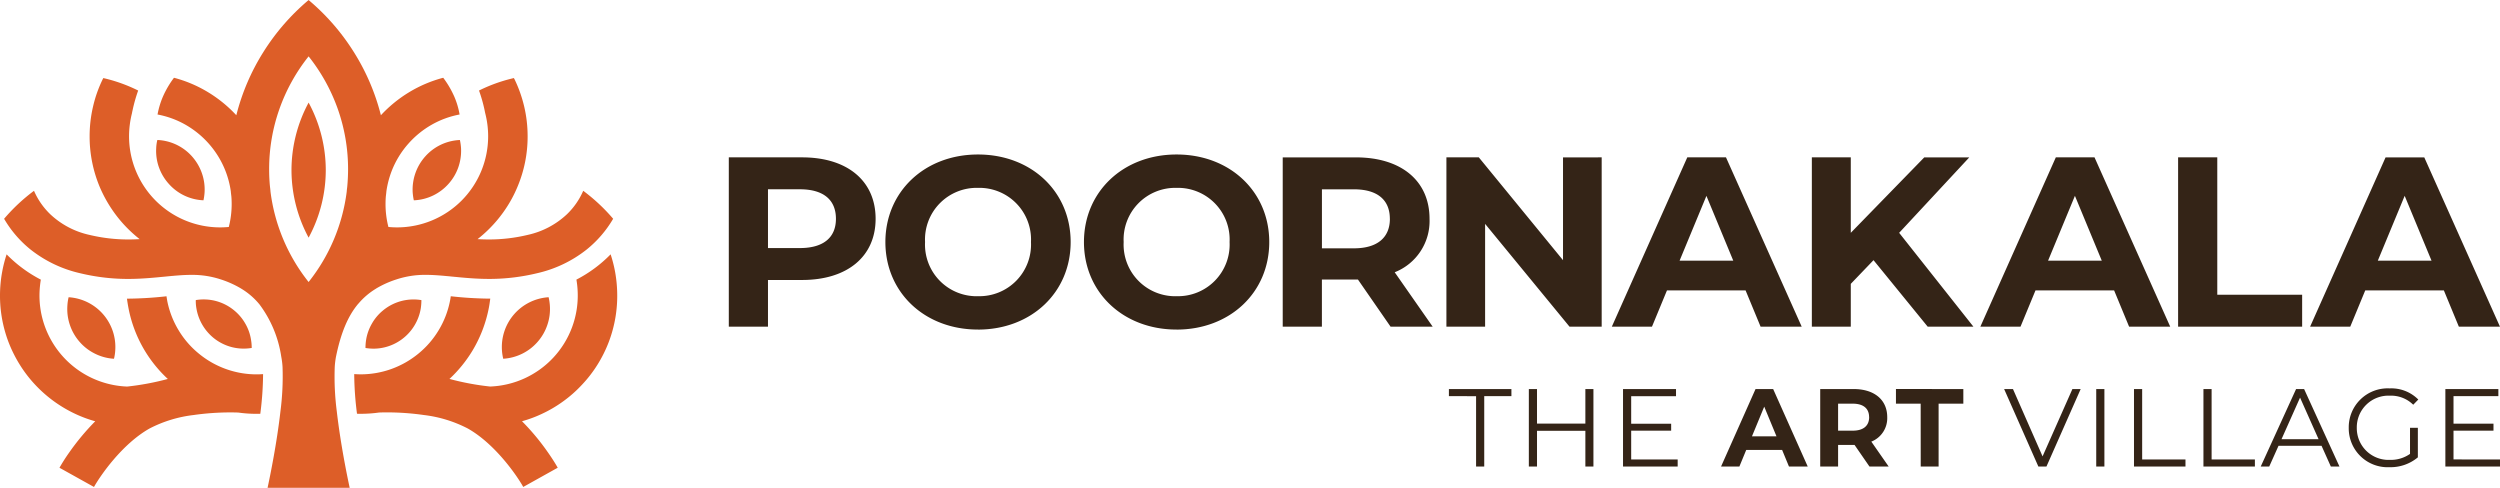
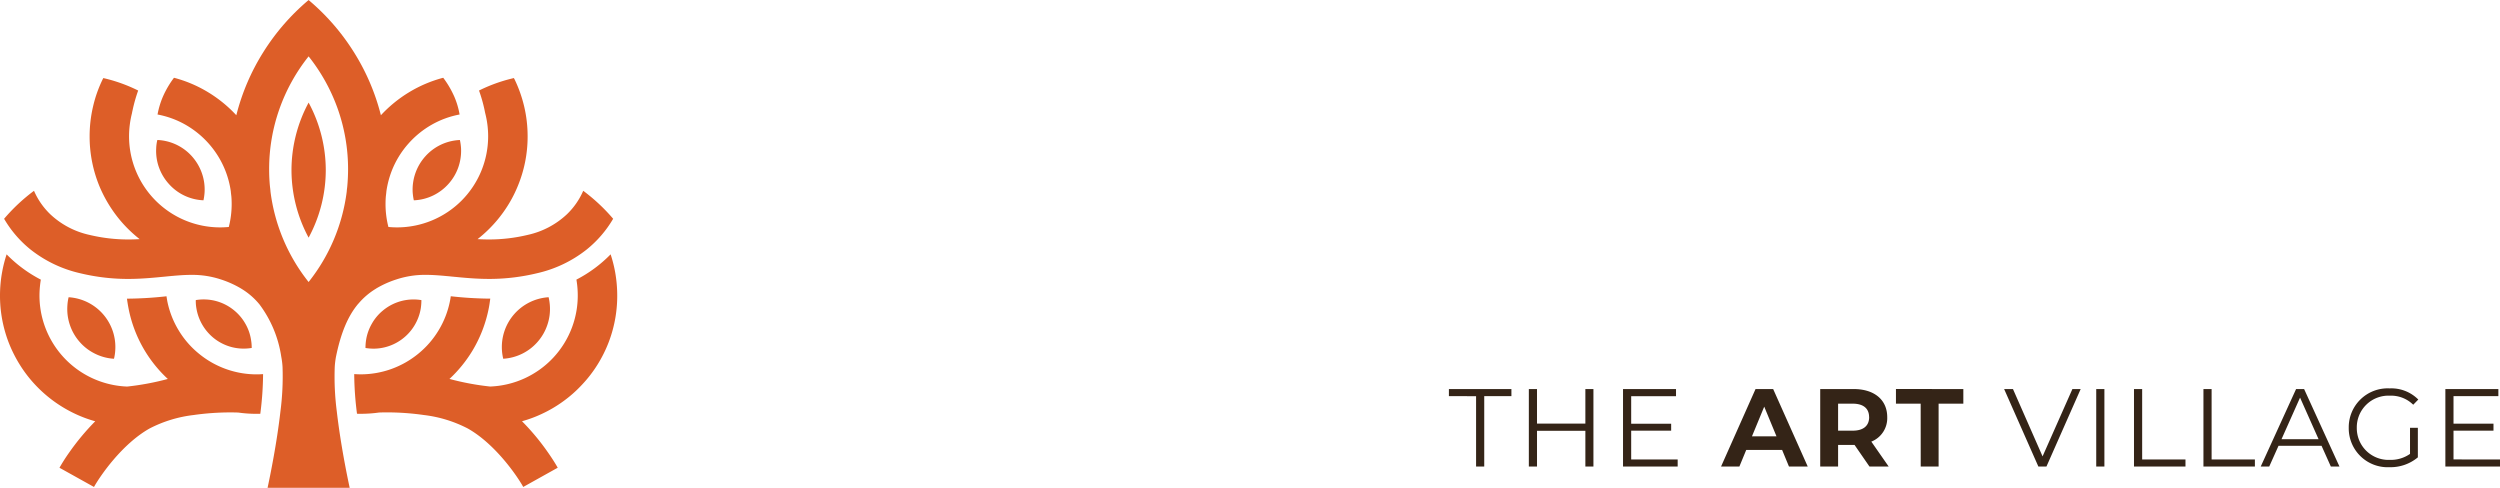
<svg xmlns="http://www.w3.org/2000/svg" width="358.756" height="69.999" viewBox="0 0 358.756 69.999">
  <g id="Logo" transform="translate(-412.299 -408.444)">
    <path id="Path_106" data-name="Path 106" d="M-19546.715-4682h-5.891c.383-1.78,1.326-6.408,1.842-10.939a38.919,38.919,0,0,0,.307-6.351v-.01a10.968,10.968,0,0,0-.184-1.505,16.567,16.567,0,0,0-3.2-7.61c-.01,0-.01,0-.01-.006v0a.031.031,0,0,0-.012-.01,10.046,10.046,0,0,0-2.5-2.133s0,0-.006-.007a14.059,14.059,0,0,0-2.936-1.328,13.063,13.063,0,0,0-4.252-.656c-.971,0-1.99.084-2.775.155h0c-.035,0-.072,0-.109.01l-.062.005c-.033,0-.072.007-.1.009h-.014l-.246.024-.109.01-.109.012-.182.019-.174.016h-.012l-.061.007-.062.005h-.006l-.119.014h-.018l-.16.014-.615.06c-1.244.114-2.609.221-4.113.221h-.293a29.25,29.25,0,0,1-6.631-.823,17.853,17.853,0,0,1-7.082-3.387,16.016,16.016,0,0,1-3.807-4.421v-.006h.006a26.043,26.043,0,0,1,4.285-4.009,10.412,10.412,0,0,0,2.338,3.368,11.914,11.914,0,0,0,5.582,2.951,23.828,23.828,0,0,0,5.623.666c.525,0,1.057-.018,1.619-.048a19.151,19.151,0,0,1-1.7-1.508,18.626,18.626,0,0,1-2.283-2.771,18.966,18.966,0,0,1-1.734-3.183,18.726,18.726,0,0,1-1.463-7.29,18.692,18.692,0,0,1,.492-4.277,18.13,18.13,0,0,1,1.393-3.931c.082-.155.033-.064.082-.153l.248.057a22.484,22.484,0,0,1,4.752,1.731,21.93,21.93,0,0,0-.8,2.816c-.047.194-.074.348-.1.479a13.526,13.526,0,0,0-.408,3.277,13.07,13.07,0,0,0,13.047,13.067c.414,0,.834-.021,1.266-.06a13.3,13.3,0,0,0,.412-3.294c0-.378-.014-.744-.043-1.087-.039-.316-.066-.548-.082-.749a13.084,13.084,0,0,0-.756-2.89,13.1,13.1,0,0,0-2.42-3.955,13.205,13.205,0,0,0-3.33-2.7,12.9,12.9,0,0,0-4.006-1.465,11.889,11.889,0,0,1,.76-2.538,13.465,13.465,0,0,1,1.6-2.734,18.42,18.42,0,0,1,4.883,2.069,18.71,18.71,0,0,1,4.061,3.309,31.507,31.507,0,0,1,3.922-9.131,31.954,31.954,0,0,1,6.451-7.4,31.816,31.816,0,0,1,6.451,7.4,31.458,31.458,0,0,1,3.924,9.131,18.71,18.71,0,0,1,4.061-3.309,18.529,18.529,0,0,1,4.883-2.069,13.648,13.648,0,0,1,1.6,2.734,11.226,11.226,0,0,1,.748,2.538,12.89,12.89,0,0,0-4,1.465,13.137,13.137,0,0,0-3.33,2.7,13.023,13.023,0,0,0-2.42,3.955,13.294,13.294,0,0,0-.752,2.89c-.016.2-.043.433-.082.749-.029.343-.043.708-.043,1.087a13.206,13.206,0,0,0,.412,3.294c.428.039.859.06,1.262.06a13.071,13.071,0,0,0,13.051-13.067,13.245,13.245,0,0,0-.41-3.277c-.031-.131-.062-.284-.1-.479a21.619,21.619,0,0,0-.8-2.816,22.479,22.479,0,0,1,4.756-1.731l.232-.062a1.382,1.382,0,0,1,.1.157,19,19,0,0,1,1.395,3.931,18.692,18.692,0,0,1,.492,4.277,18.527,18.527,0,0,1-1.475,7.29,18.1,18.1,0,0,1-1.723,3.183,18.639,18.639,0,0,1-2.285,2.771,18.13,18.13,0,0,1-1.7,1.508c.566.03,1.1.048,1.619.048a23.724,23.724,0,0,0,5.619-.666,11.918,11.918,0,0,0,5.586-2.951,10.381,10.381,0,0,0,2.338-3.368,26.178,26.178,0,0,1,4.289,4.009h.006v.006a16.1,16.1,0,0,1-3.811,4.421,17.764,17.764,0,0,1-7.082,3.387,29.2,29.2,0,0,1-6.631.823h-.289c-1.512,0-2.869-.107-4.119-.221l-.611-.06-.162-.014h-.016l-.121-.014h-.006c-.021,0-.049,0-.062-.005h0l-.061-.007h-.008l-.178-.016-.178-.019-.109-.012-.109-.01c-.082-.007-.17-.015-.246-.024h-.023c-.031,0-.059,0-.092-.009l-.068-.005c-.035,0-.064-.006-.105-.01h0c-.783-.071-1.809-.155-2.773-.155a13.046,13.046,0,0,0-4.252.656,14,14,0,0,0-2.939,1.328.009.009,0,0,0,0,.007,10.081,10.081,0,0,0-2.5,2.133c-.012,0-.012.006-.012.01l0,0c-.008,0-.012,0-.012.006-1.49,1.767-2.5,4.187-3.2,7.61a11.667,11.667,0,0,0-.18,1.505v.01a38.846,38.846,0,0,0,.3,6.351c.518,4.532,1.463,9.159,1.846,10.939Zm0-29.537a26.065,26.065,0,0,0,5.467-12.965c.016-.235.043-.453.07-.668.082-.845.123-1.7.123-2.555a25.907,25.907,0,0,0-1.463-8.6,26.081,26.081,0,0,0-4.2-7.586,26.03,26.03,0,0,0-4.2,7.586,25.808,25.808,0,0,0-1.463,8.6,25.345,25.345,0,0,0,.123,2.555c.029.215.055.433.07.668a26.044,26.044,0,0,0,5.465,12.965v0Zm22.816,21.015a18.419,18.419,0,0,0-6.3-1.924,37.35,37.35,0,0,0-5.318-.376c-.395,0-.777.008-1.092.02a18.84,18.84,0,0,1-2.6.183c-.174,0-.352,0-.564-.007a46.294,46.294,0,0,1-.4-5.691c.313.022.627.035.947.035a12.981,12.981,0,0,0,4.412-.777,13.065,13.065,0,0,0,3.828-2.175,12.9,12.9,0,0,0,2.912-3.346,12.933,12.933,0,0,0,1.654-4.283c.053-.264.082-.456.1-.623h.027l.031.006h.02a53.55,53.55,0,0,0,5.422.334h.17c-.059.458-.123.916-.211,1.362a18.871,18.871,0,0,1-2.369,6.146,18.913,18.913,0,0,1-3.277,4.019l.07.017h.012a37.639,37.639,0,0,0,5.752,1.07,13.063,13.063,0,0,0,12.57-13.516,13.4,13.4,0,0,0-.184-1.827,19.124,19.124,0,0,0,4.908-3.629,18.706,18.706,0,0,1,.936,5.26,18.619,18.619,0,0,1-1.207,7.337,18.746,18.746,0,0,1-1.615,3.239,18.1,18.1,0,0,1-2.2,2.853,18.069,18.069,0,0,1-2.68,2.379,18.234,18.234,0,0,1-3.117,1.836,17.989,17.989,0,0,1-2.832,1.05,33.362,33.362,0,0,1,3.725,4.477c.869,1.233,1.348,2.1,1.4,2.192l-4.949,2.76C-19516.789-4683.7-19519.947-4688.305-19523.9-4690.523Zm-58.57,5.645h0a25.988,25.988,0,0,1,1.4-2.192,34.771,34.771,0,0,1,3.73-4.477,18.2,18.2,0,0,1-2.838-1.05,18.82,18.82,0,0,1-3.113-1.836,18.74,18.74,0,0,1-2.687-2.379,18.275,18.275,0,0,1-2.186-2.853,19.185,19.185,0,0,1-1.617-3.239,18.765,18.765,0,0,1-1.213-7.337,19.065,19.065,0,0,1,.939-5.26,19.235,19.235,0,0,0,4.91,3.629,14.769,14.769,0,0,0-.187,1.827,13.07,13.07,0,0,0,12.578,13.516,37.867,37.867,0,0,0,5.752-1.07h.012l.07-.017a18.7,18.7,0,0,1-3.281-4.019,18.69,18.69,0,0,1-2.365-6.146c-.084-.446-.16-.9-.219-1.362h.178a53.707,53.707,0,0,0,5.426-.334h.014l.029-.006h.025c.023.167.057.359.1.623a12.984,12.984,0,0,0,1.658,4.283,12.847,12.847,0,0,0,2.916,3.346,13.015,13.015,0,0,0,3.828,2.175,12.967,12.967,0,0,0,4.408.777c.322,0,.643-.013.951-.035a46.035,46.035,0,0,1-.4,5.691c-.209.007-.387.007-.564.007a18.742,18.742,0,0,1-2.6-.183c-.326-.012-.7-.02-1.094-.02a37.35,37.35,0,0,0-5.318.376,18.38,18.38,0,0,0-6.3,1.924c-3.953,2.218-7.109,6.82-7.99,8.4Zm63.7-15.644h-.02a6.94,6.94,0,0,1-.182-1.18,7.161,7.161,0,0,1,6.627-7.642l.068-.006a7.5,7.5,0,0,1,.178,1.183,7.023,7.023,0,0,1-.369,2.817,7.073,7.073,0,0,1-1.367,2.38,7.081,7.081,0,0,1-2.156,1.689,7.1,7.1,0,0,1-2.734.757h-.045Zm-55.9,0h-.033a7.011,7.011,0,0,1-2.734-.757,7,7,0,0,1-2.164-1.689,7.106,7.106,0,0,1-1.367-2.38,7.091,7.091,0,0,1-.365-2.817,6.507,6.507,0,0,1,.174-1.183l.072.006a7.152,7.152,0,0,1,6.619,7.642,6.4,6.4,0,0,1-.18,1.18Zm36.172-1.532a.1.1,0,0,0-.041-.008l-.018,0a7.349,7.349,0,0,1,.086-1.148,6.79,6.79,0,0,1,.828-2.34,6.648,6.648,0,0,1,1.531-1.842,6.876,6.876,0,0,1,4.443-1.637,6.818,6.818,0,0,1,1.072.084l.064.008a7.879,7.879,0,0,1-.084,1.153,6.845,6.845,0,0,1-.957,2.562,6.866,6.866,0,0,1-1.8,1.936,6.88,6.88,0,0,1-2.4,1.119,6.809,6.809,0,0,1-1.641.2A7.349,7.349,0,0,1-19538.494-4702.054Zm-19.178-.117a6.945,6.945,0,0,1-2.4-1.119,6.988,6.988,0,0,1-1.793-1.936,6.912,6.912,0,0,1-.957-2.562,5.857,5.857,0,0,1-.082-1.153l.064-.008a6.757,6.757,0,0,1,1.07-.084,6.866,6.866,0,0,1,4.445,1.637,6.786,6.786,0,0,1,1.531,1.842,6.62,6.62,0,0,1,.82,2.34,6.713,6.713,0,0,1,.094,1.148l-.027,0a.221.221,0,0,0-.039.008,7.206,7.206,0,0,1-1.082.084A6.849,6.849,0,0,1-19557.672-4702.171Zm8.5-25.417a20.443,20.443,0,0,1,2.459-9.688,20.422,20.422,0,0,1,2.461,9.688,20.433,20.433,0,0,1-2.461,9.69A20.454,20.454,0,0,1-19549.174-4727.587Zm17.553,4.326a8.255,8.255,0,0,1-.164-1.174,7.193,7.193,0,0,1,.418-2.79,7.163,7.163,0,0,1,1.4-2.339,7.088,7.088,0,0,1,2.174-1.642,7.063,7.063,0,0,1,2.732-.7l.057,0a8,8,0,0,1,.162,1.179,7.207,7.207,0,0,1-.41,2.789,7.032,7.032,0,0,1-1.4,2.336,7.057,7.057,0,0,1-2.174,1.645,7.016,7.016,0,0,1-2.73.7.231.231,0,0,1-.041,0l-.021,0Zm-30.211,0a.28.28,0,0,1-.041,0,7.015,7.015,0,0,1-2.727-.7,6.951,6.951,0,0,1-2.17-1.645,7.081,7.081,0,0,1-1.408-2.336,6.993,6.993,0,0,1-.41-2.789,5.891,5.891,0,0,1,.164-1.179l.055,0a7.081,7.081,0,0,1,2.734.7,7.042,7.042,0,0,1,2.174,1.642,7.186,7.186,0,0,1,1.4,2.339,7.085,7.085,0,0,1,.418,2.79,7.727,7.727,0,0,1-.16,1.174v0Z" transform="translate(20003.303 5160.444)" fill="#dd5e28" />
-     <path id="Path_93" data-name="Path 93" d="M44.227-82.888H33.711v24.295h5.622v-6.7h4.894c6.49,0,10.551-3.367,10.551-8.781C54.778-79.521,50.717-82.888,44.227-82.888Zm-.312,13.015H39.333v-8.434h4.581c3.436,0,5.171,1.562,5.171,4.234C49.086-71.434,47.351-69.873,43.915-69.873Zm25.559,11.7c7.635,0,13.293-5.31,13.293-12.564S77.109-83.3,69.474-83.3c-7.67,0-13.293,5.345-13.293,12.564S61.8-58.177,69.474-58.177Zm0-4.789a7.411,7.411,0,0,1-7.6-7.774,7.411,7.411,0,0,1,7.6-7.774,7.411,7.411,0,0,1,7.6,7.774A7.411,7.411,0,0,1,69.474-62.966Zm28.5,4.789c7.635,0,13.293-5.31,13.293-12.564S105.6-83.3,97.969-83.3c-7.67,0-13.293,5.345-13.293,12.564S90.3-58.177,97.969-58.177Zm0-4.789a7.411,7.411,0,0,1-7.6-7.774,7.411,7.411,0,0,1,7.6-7.774,7.411,7.411,0,0,1,7.6,7.774A7.411,7.411,0,0,1,97.969-62.966Zm36.747,4.373L129.268-66.4a7.9,7.9,0,0,0,5-7.67c0-5.449-4.061-8.815-10.551-8.815H113.2v24.295h5.622v-6.768h5.171l4.685,6.768Zm-6.143-15.479c0,2.638-1.735,4.234-5.171,4.234h-4.581v-8.468H123.4C126.838-78.306,128.573-76.745,128.573-74.072Zm24.844-8.815v14.75L141.34-82.888h-4.651v24.295h5.553v-14.75l12.113,14.75h4.616V-82.888Zm28.355,24.295h5.9L176.809-82.888h-5.553L160.428-58.593h5.761l2.152-5.206h11.28Zm-11.627-9.475,3.852-9.3,3.852,9.3Zm35.609,9.475h6.56L201.659-72.059l10.065-10.828h-6.458L194.718-72.059V-82.888H189.13v24.295h5.588v-6.143l3.262-3.4Zm28.9,0h5.9L229.694-82.888h-5.553L213.313-58.593h5.761l2.152-5.206h11.28ZM223.03-68.068l3.852-9.3,3.852,9.3Zm18.659,9.475h17.8v-4.581H247.311V-82.888h-5.622Zm40.288,0h5.9l-2.062-4.612-8.8-19.682h-5.553L260.632-58.593h5.761l2.152-5.206h11.28ZM270.35-68.068l3.852-9.3,3.852,9.3Z" transform="translate(483.173 513.914)" fill="#342417" />
    <path id="Path_94" data-name="Path 94" d="M4.1-24.088H5.27v-10.1h3.9V-35.2H.2v1.016H4.1ZM19.783-35.2v4.955h-6.94V-35.2H11.671v11.117h1.172v-5.13h6.94v5.13H20.94V-35.2Zm6.575,10.1v-4.129h5.736v-1H26.358v-3.954h6.433V-35.2H25.186v11.117h7.843V-25.1ZM49-24.088h2.693L46.734-35.2H44.2L39.255-24.088h2.63l.982-2.382h5.149Zm-5.308-4.336L45.45-32.68l1.759,4.256Zm19.615,4.336-2.488-3.573a3.614,3.614,0,0,0,2.282-3.51c0-2.493-1.854-4.034-4.817-4.034h-4.8v11.117H56.05v-3.1h2.361l2.139,3.1Zm-2.8-7.083c0,1.207-.792,1.938-2.361,1.938H56.05v-3.875h2.091C59.71-33.108,60.5-32.394,60.5-31.171Zm7.4,7.083h2.567v-9.02h3.549v-2.1H64.352v2.1H67.9ZM89.671-35.2l-4.278,9.656L81.147-35.2H79.879l4.912,11.117h1.157L90.859-35.2Zm3.422,11.117h1.172V-35.2H93.093Zm5.419,0H105.9V-25.1H99.684V-35.2H98.512Zm9.966,0h7.383V-25.1H109.65V-35.2h-1.172Zm18.284,0H128L122.927-35.2h-1.157L116.7-24.088h1.22l1.331-2.97h6.179Zm-7.082-3.923,2.662-5.971L125-28.011ZM138.122-25.9a4.794,4.794,0,0,1-2.9.858,4.55,4.55,0,0,1-4.737-4.606,4.545,4.545,0,0,1,4.753-4.606,4.517,4.517,0,0,1,3.343,1.3l.729-.746a5.458,5.458,0,0,0-4.119-1.6,5.587,5.587,0,0,0-5.862,5.654,5.583,5.583,0,0,0,5.846,5.654,6.111,6.111,0,0,0,4.072-1.413v-4.24h-1.125Zm6.242.794v-4.129H150.1v-1h-5.736v-3.954H150.8V-35.2h-7.605v11.117h7.843V-25.1Z" transform="translate(620.02 499.479)" fill="#342417" />
  </g>
</svg>